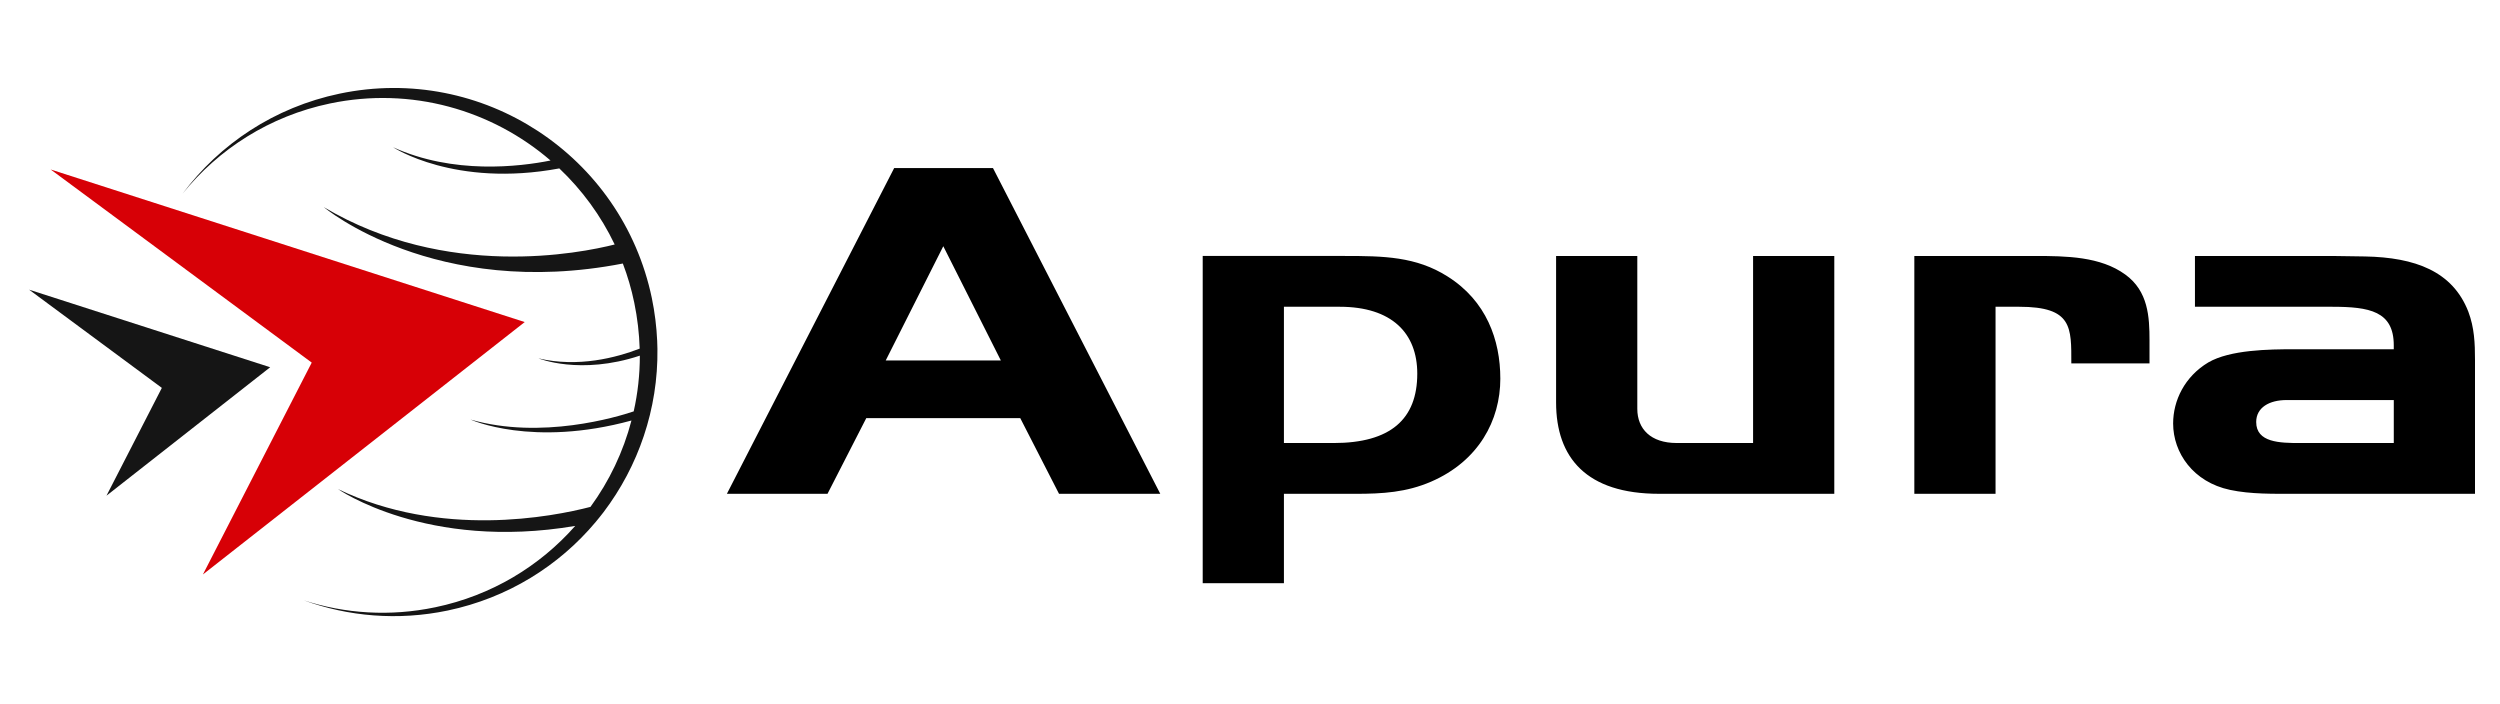
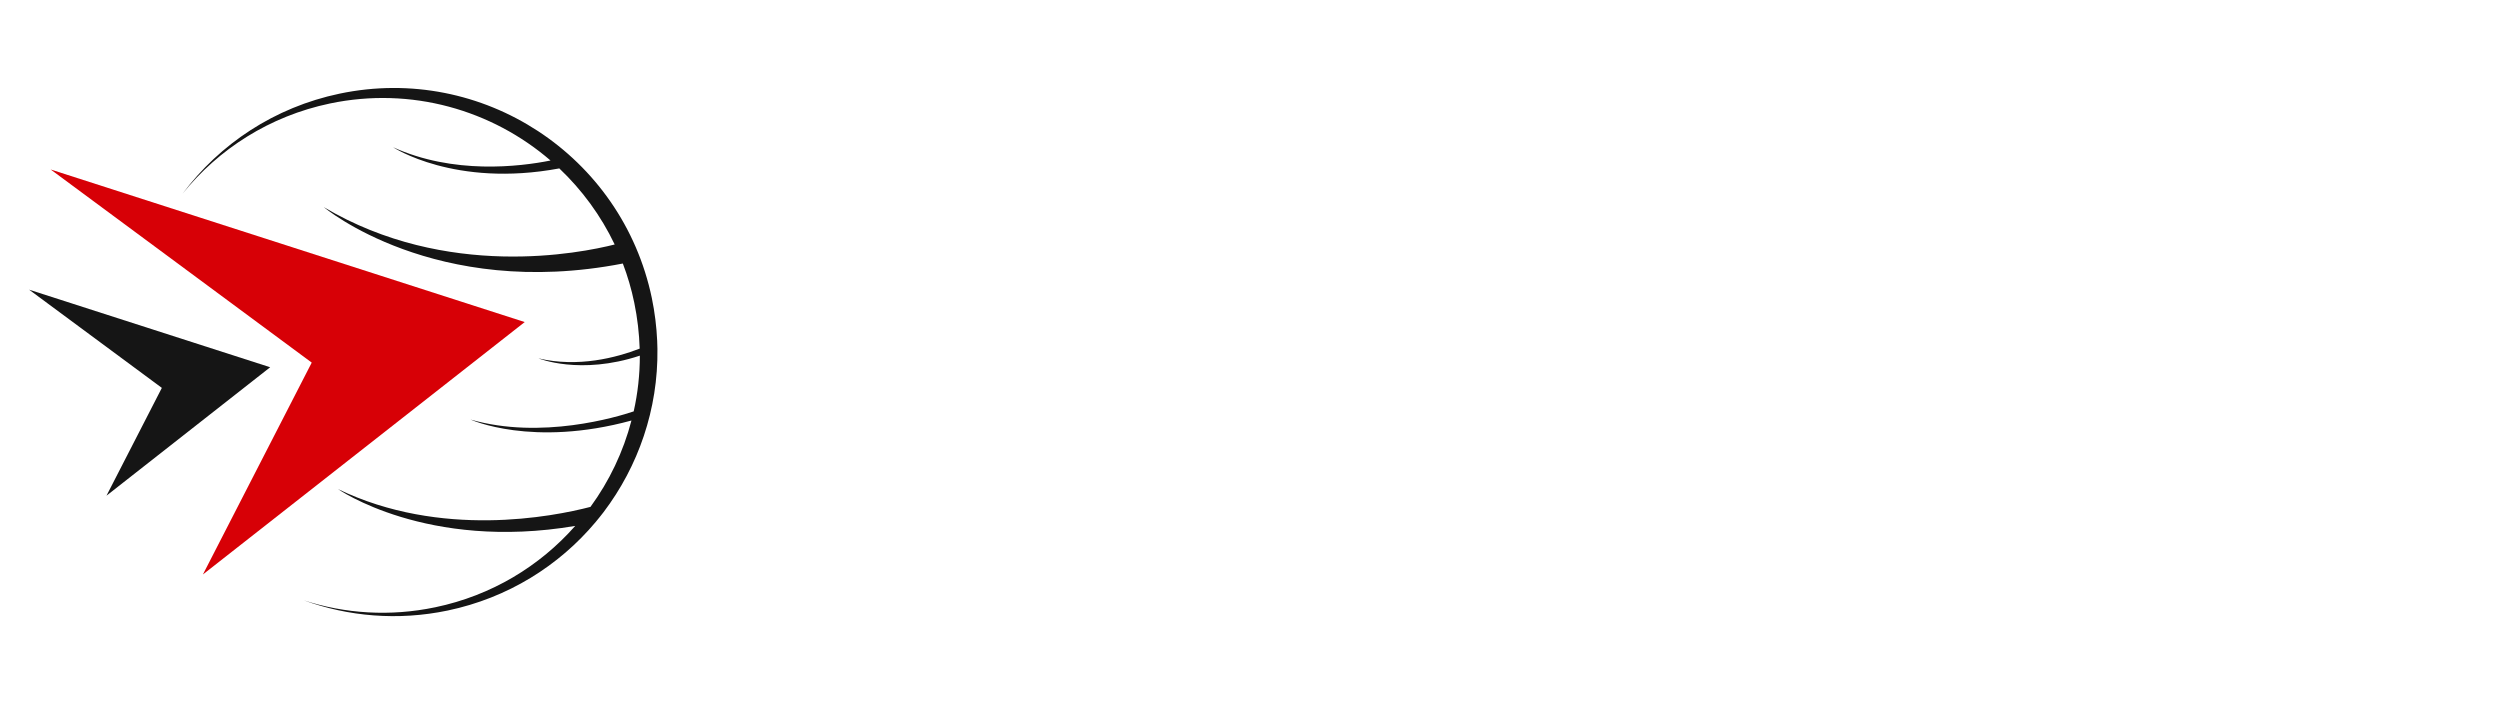
<svg xmlns="http://www.w3.org/2000/svg" xmlns:ns1="http://sodipodi.sourceforge.net/DTD/sodipodi-0.dtd" xmlns:ns2="http://www.inkscape.org/namespaces/inkscape" width="142" height="40" viewBox="0 0 142 40" fill="none" version="1.1" id="svg6" ns1:docname="logo02.svg" ns2:version="1.3.2 (091e20e, 2023-11-25, custom)">
  <defs id="defs6" />
  <ns1:namedview id="namedview6" pagecolor="#ffffff" bordercolor="#000000" borderopacity="0.25" ns2:showpageshadow="2" ns2:pageopacity="0.0" ns2:pagecheckerboard="0" ns2:deskcolor="#d1d1d1" ns2:zoom="8.7464789" ns2:cx="71" ns2:cy="19.950886" ns2:window-width="1920" ns2:window-height="1027" ns2:window-x="-8" ns2:window-y="-8" ns2:window-maximized="1" ns2:current-layer="svg6" />
  <mask id="path-1-outside-1_889_643" maskUnits="userSpaceOnUse" x="43" y="9" width="100" height="25" fill="black">
    <rect fill="white" x="43" y="9" width="100" height="25" id="rect1" />
-     <path d="M46.951 9.846V28H43.587V9.846H46.951ZM53.907 21.284C53.907 24.069 54.986 25.461 57.145 25.461C59.303 25.461 60.382 24.069 60.382 21.284C60.382 18.567 59.303 17.209 57.145 17.209C54.986 17.209 53.907 18.567 53.907 21.284ZM50.543 21.335C50.543 16.866 52.743 14.632 57.145 14.632C61.545 14.632 63.746 16.866 63.746 21.335C63.746 25.795 61.545 28.025 57.145 28.025C52.76 28.025 50.56 25.795 50.543 21.335ZM75.856 17.691C75.306 17.488 74.523 17.387 73.508 17.387C71.18 17.387 70.016 18.669 70.016 21.233C70.016 23.713 71.019 24.953 73.025 24.953C73.99 24.953 74.934 24.725 75.856 24.268V17.691ZM79.221 26.984C79.221 30.878 76.88 32.824 72.2 32.824C70.558 32.824 69.103 32.613 67.833 32.19V29.523C69.128 29.947 70.592 30.158 72.225 30.158C74.646 30.158 75.856 29.143 75.856 27.111C74.858 27.535 73.783 27.746 72.632 27.746C68.671 27.746 66.69 25.584 66.69 21.259C66.69 16.866 68.997 14.67 73.609 14.67C75.158 14.67 77.029 14.852 79.221 15.216V26.984ZM86.811 9.846V12.512H83.447V9.846H86.811ZM86.811 14.67V28H83.447V14.67H86.811ZM91.038 27.365V24.572C92.519 25.165 94.229 25.461 96.167 25.461C97.614 25.461 98.338 24.995 98.338 24.064C98.338 23.176 97.851 22.731 96.878 22.731H94.466C91.757 22.731 90.403 21.398 90.403 18.732C90.403 15.94 92.379 14.543 96.332 14.543C98.008 14.543 99.586 14.797 101.067 15.305V18.098C99.586 17.505 97.978 17.209 96.243 17.209C94.423 17.209 93.513 17.674 93.513 18.605C93.513 19.494 94.043 19.939 95.1 19.939H97.259C100.221 19.939 101.702 21.271 101.702 23.938C101.702 26.73 99.815 28.127 96.04 28.127C94.186 28.127 92.519 27.873 91.038 27.365ZM104.913 12.512H107.401L107.909 14.67H111.261V17.336H108.277V23.468C108.277 24.712 108.815 25.334 109.889 25.334H111.261V28H108.264C106.03 28 104.913 26.802 104.913 24.407V12.512ZM120.222 14.67C124.268 14.67 126.291 16.735 126.291 20.865C126.291 21.415 126.253 21.965 126.177 22.516H117.328C117.328 24.395 118.707 25.334 121.467 25.334C122.812 25.334 124.158 25.207 125.504 24.953V27.619C124.327 27.873 122.897 28 121.213 28C116.38 28 113.964 25.727 113.964 21.183C113.964 16.841 116.05 14.67 120.222 14.67ZM117.328 20.18H123.015V20.078C123.015 18.233 122.084 17.311 120.222 17.311C118.445 17.311 117.48 18.267 117.328 20.18ZM133.259 21.335L128.27 14.67H132.015L135.126 18.834L138.236 14.67H141.981L137.005 21.335L141.981 28H138.236L135.126 23.836L132.015 28H128.27L133.259 21.335Z" id="path1" />
+     <path d="M46.951 9.846V28H43.587V9.846H46.951ZM53.907 21.284C53.907 24.069 54.986 25.461 57.145 25.461C59.303 25.461 60.382 24.069 60.382 21.284C60.382 18.567 59.303 17.209 57.145 17.209C54.986 17.209 53.907 18.567 53.907 21.284ZM50.543 21.335C50.543 16.866 52.743 14.632 57.145 14.632C61.545 14.632 63.746 16.866 63.746 21.335C63.746 25.795 61.545 28.025 57.145 28.025C52.76 28.025 50.56 25.795 50.543 21.335ZM75.856 17.691C75.306 17.488 74.523 17.387 73.508 17.387C71.18 17.387 70.016 18.669 70.016 21.233C70.016 23.713 71.019 24.953 73.025 24.953C73.99 24.953 74.934 24.725 75.856 24.268V17.691ZM79.221 26.984C79.221 30.878 76.88 32.824 72.2 32.824C70.558 32.824 69.103 32.613 67.833 32.19V29.523C69.128 29.947 70.592 30.158 72.225 30.158C74.646 30.158 75.856 29.143 75.856 27.111C74.858 27.535 73.783 27.746 72.632 27.746C68.671 27.746 66.69 25.584 66.69 21.259C66.69 16.866 68.997 14.67 73.609 14.67C75.158 14.67 77.029 14.852 79.221 15.216V26.984ZM86.811 9.846V12.512H83.447V9.846ZM86.811 14.67V28H83.447V14.67H86.811ZM91.038 27.365V24.572C92.519 25.165 94.229 25.461 96.167 25.461C97.614 25.461 98.338 24.995 98.338 24.064C98.338 23.176 97.851 22.731 96.878 22.731H94.466C91.757 22.731 90.403 21.398 90.403 18.732C90.403 15.94 92.379 14.543 96.332 14.543C98.008 14.543 99.586 14.797 101.067 15.305V18.098C99.586 17.505 97.978 17.209 96.243 17.209C94.423 17.209 93.513 17.674 93.513 18.605C93.513 19.494 94.043 19.939 95.1 19.939H97.259C100.221 19.939 101.702 21.271 101.702 23.938C101.702 26.73 99.815 28.127 96.04 28.127C94.186 28.127 92.519 27.873 91.038 27.365ZM104.913 12.512H107.401L107.909 14.67H111.261V17.336H108.277V23.468C108.277 24.712 108.815 25.334 109.889 25.334H111.261V28H108.264C106.03 28 104.913 26.802 104.913 24.407V12.512ZM120.222 14.67C124.268 14.67 126.291 16.735 126.291 20.865C126.291 21.415 126.253 21.965 126.177 22.516H117.328C117.328 24.395 118.707 25.334 121.467 25.334C122.812 25.334 124.158 25.207 125.504 24.953V27.619C124.327 27.873 122.897 28 121.213 28C116.38 28 113.964 25.727 113.964 21.183C113.964 16.841 116.05 14.67 120.222 14.67ZM117.328 20.18H123.015V20.078C123.015 18.233 122.084 17.311 120.222 17.311C118.445 17.311 117.48 18.267 117.328 20.18ZM133.259 21.335L128.27 14.67H132.015L135.126 18.834L138.236 14.67H141.981L137.005 21.335L141.981 28H138.236L135.126 23.836L132.015 28H128.27L133.259 21.335Z" id="path1" />
  </mask>
  <path d="M37.342 19.819C37.342 19.669 37.337 19.515 37.328 19.36C37.292 18.556 37.192 17.743 37.024 16.93C35.331 8.821 27.39 3.62 19.29 5.319C15.582 6.096 12.478 8.185 10.373 10.997C12.415 8.467 15.31 6.596 18.741 5.878C23.369 4.91 27.944 6.25 31.27 9.117C29.5 9.471 25.756 9.921 22.326 8.363C22.326 8.363 25.824 10.675 31.769 9.566C33.053 10.784 34.129 12.242 34.914 13.887C32.958 14.382 25.37 15.908 18.391 11.765C18.391 11.765 24.676 17.048 35.377 14.968C35.649 15.681 35.867 16.421 36.026 17.194C36.207 18.066 36.307 18.943 36.334 19.801C35.009 20.314 32.844 20.887 30.585 20.355C30.585 20.355 32.944 21.328 36.343 20.201C36.343 21.277 36.225 22.34 35.994 23.367C35.059 23.681 30.748 24.989 26.727 23.831C26.727 23.831 30.217 25.43 35.867 23.885C35.404 25.661 34.61 27.324 33.539 28.791C31.388 29.35 25.039 30.599 19.195 27.778C19.195 27.778 24.232 31.303 32.672 29.872C30.662 32.153 27.925 33.825 24.726 34.492C22.149 35.033 19.589 34.856 17.252 34.097C19.784 35.019 22.598 35.269 25.43 34.678C28.846 33.961 31.751 32.135 33.834 29.65C33.983 29.468 34.133 29.286 34.278 29.096C36.261 26.483 37.387 23.231 37.342 19.819Z" fill="#151515" id="path4" />
  <path d="M11.525 32.63L29.804 18.293L2.876 9.626L17.706 20.596L11.525 32.63Z" fill="#d70006" id="path5" />
  <path d="M6.048 28.155L15.346 20.86L1.651 16.453L9.193 22.032L6.048 28.155Z" fill="#151515" id="path6" />
-   <path d="M 65.904,28.049 56.401,9.546 H 50.789 L 41.287,28.049 h 5.715 l 2.203,-4.3 h 8.745 l 2.203,4.3 z m -9.055,-7.573 h -6.541 l 3.271,-6.491 z m 28.369,1.026 c 0,-2.191 -0.792,-4.411 -2.995,-5.798 -1.79,-1.137 -3.649,-1.165 -5.853,-1.165 h -8.056 V 33.125 h 4.613 v -5.076 h 4.063 c 1.549,0 2.892,-0.083 4.304,-0.694 2.685,-1.165 3.925,-3.467 3.925,-5.853 z m -4.717,-0.277 c 0,2.58 -1.515,3.939 -4.751,3.939 H 72.927 V 17.424 h 3.167 c 2.961,0 4.407,1.498 4.407,3.8 z m 23.687,6.824 V 14.539 h -4.613 v 10.624 h -4.338 c -1.48,0 -2.238,-0.804 -2.238,-1.942 V 14.539 h -4.613 v 8.322 c 0,3.135 1.721,5.187 5.853,5.187 z M 122.092,20.642 v -1.304 c 0,-1.332 -0.069,-2.802 -1.377,-3.745 -1.412,-1.026 -3.34,-1.054 -5.164,-1.054 h -6.817 v 13.509 h 4.613 V 17.424 h 1.343 c 3.03,0 2.961,1.165 2.961,3.218 z m 18.488,7.407 v -7.601 c 0,-0.943 -0.034,-1.831 -0.379,-2.746 -0.895,-2.302 -3.03,-3.079 -5.853,-3.135 -0.62,0 -1.274,-0.028 -1.894,-0.028 h -7.781 v 2.885 h 7.781 c 2.135,0 3.512,0.25 3.512,2.191 v 0.222 h -5.646 c -1.446,0 -3.649,0.028 -4.889,0.749 -1.343,0.804 -1.997,2.164 -1.997,3.467 0,1.664 1.136,3.329 3.236,3.773 1.171,0.25 2.479,0.222 3.718,0.222 z m -4.613,-2.885 h -5.336 c -1.136,0 -2.479,-0.028 -2.479,-1.193 0,-0.832 0.757,-1.248 1.721,-1.248 h 6.094 z" id="text6" style="font-size:37.039px;line-height:0;font-family:HandelGothicEF;-inkscape-font-specification:'HandelGothicEF, Normal';text-align:justify;fill:#000000;stroke-width:21.9" aria-label="Apura" />
</svg>